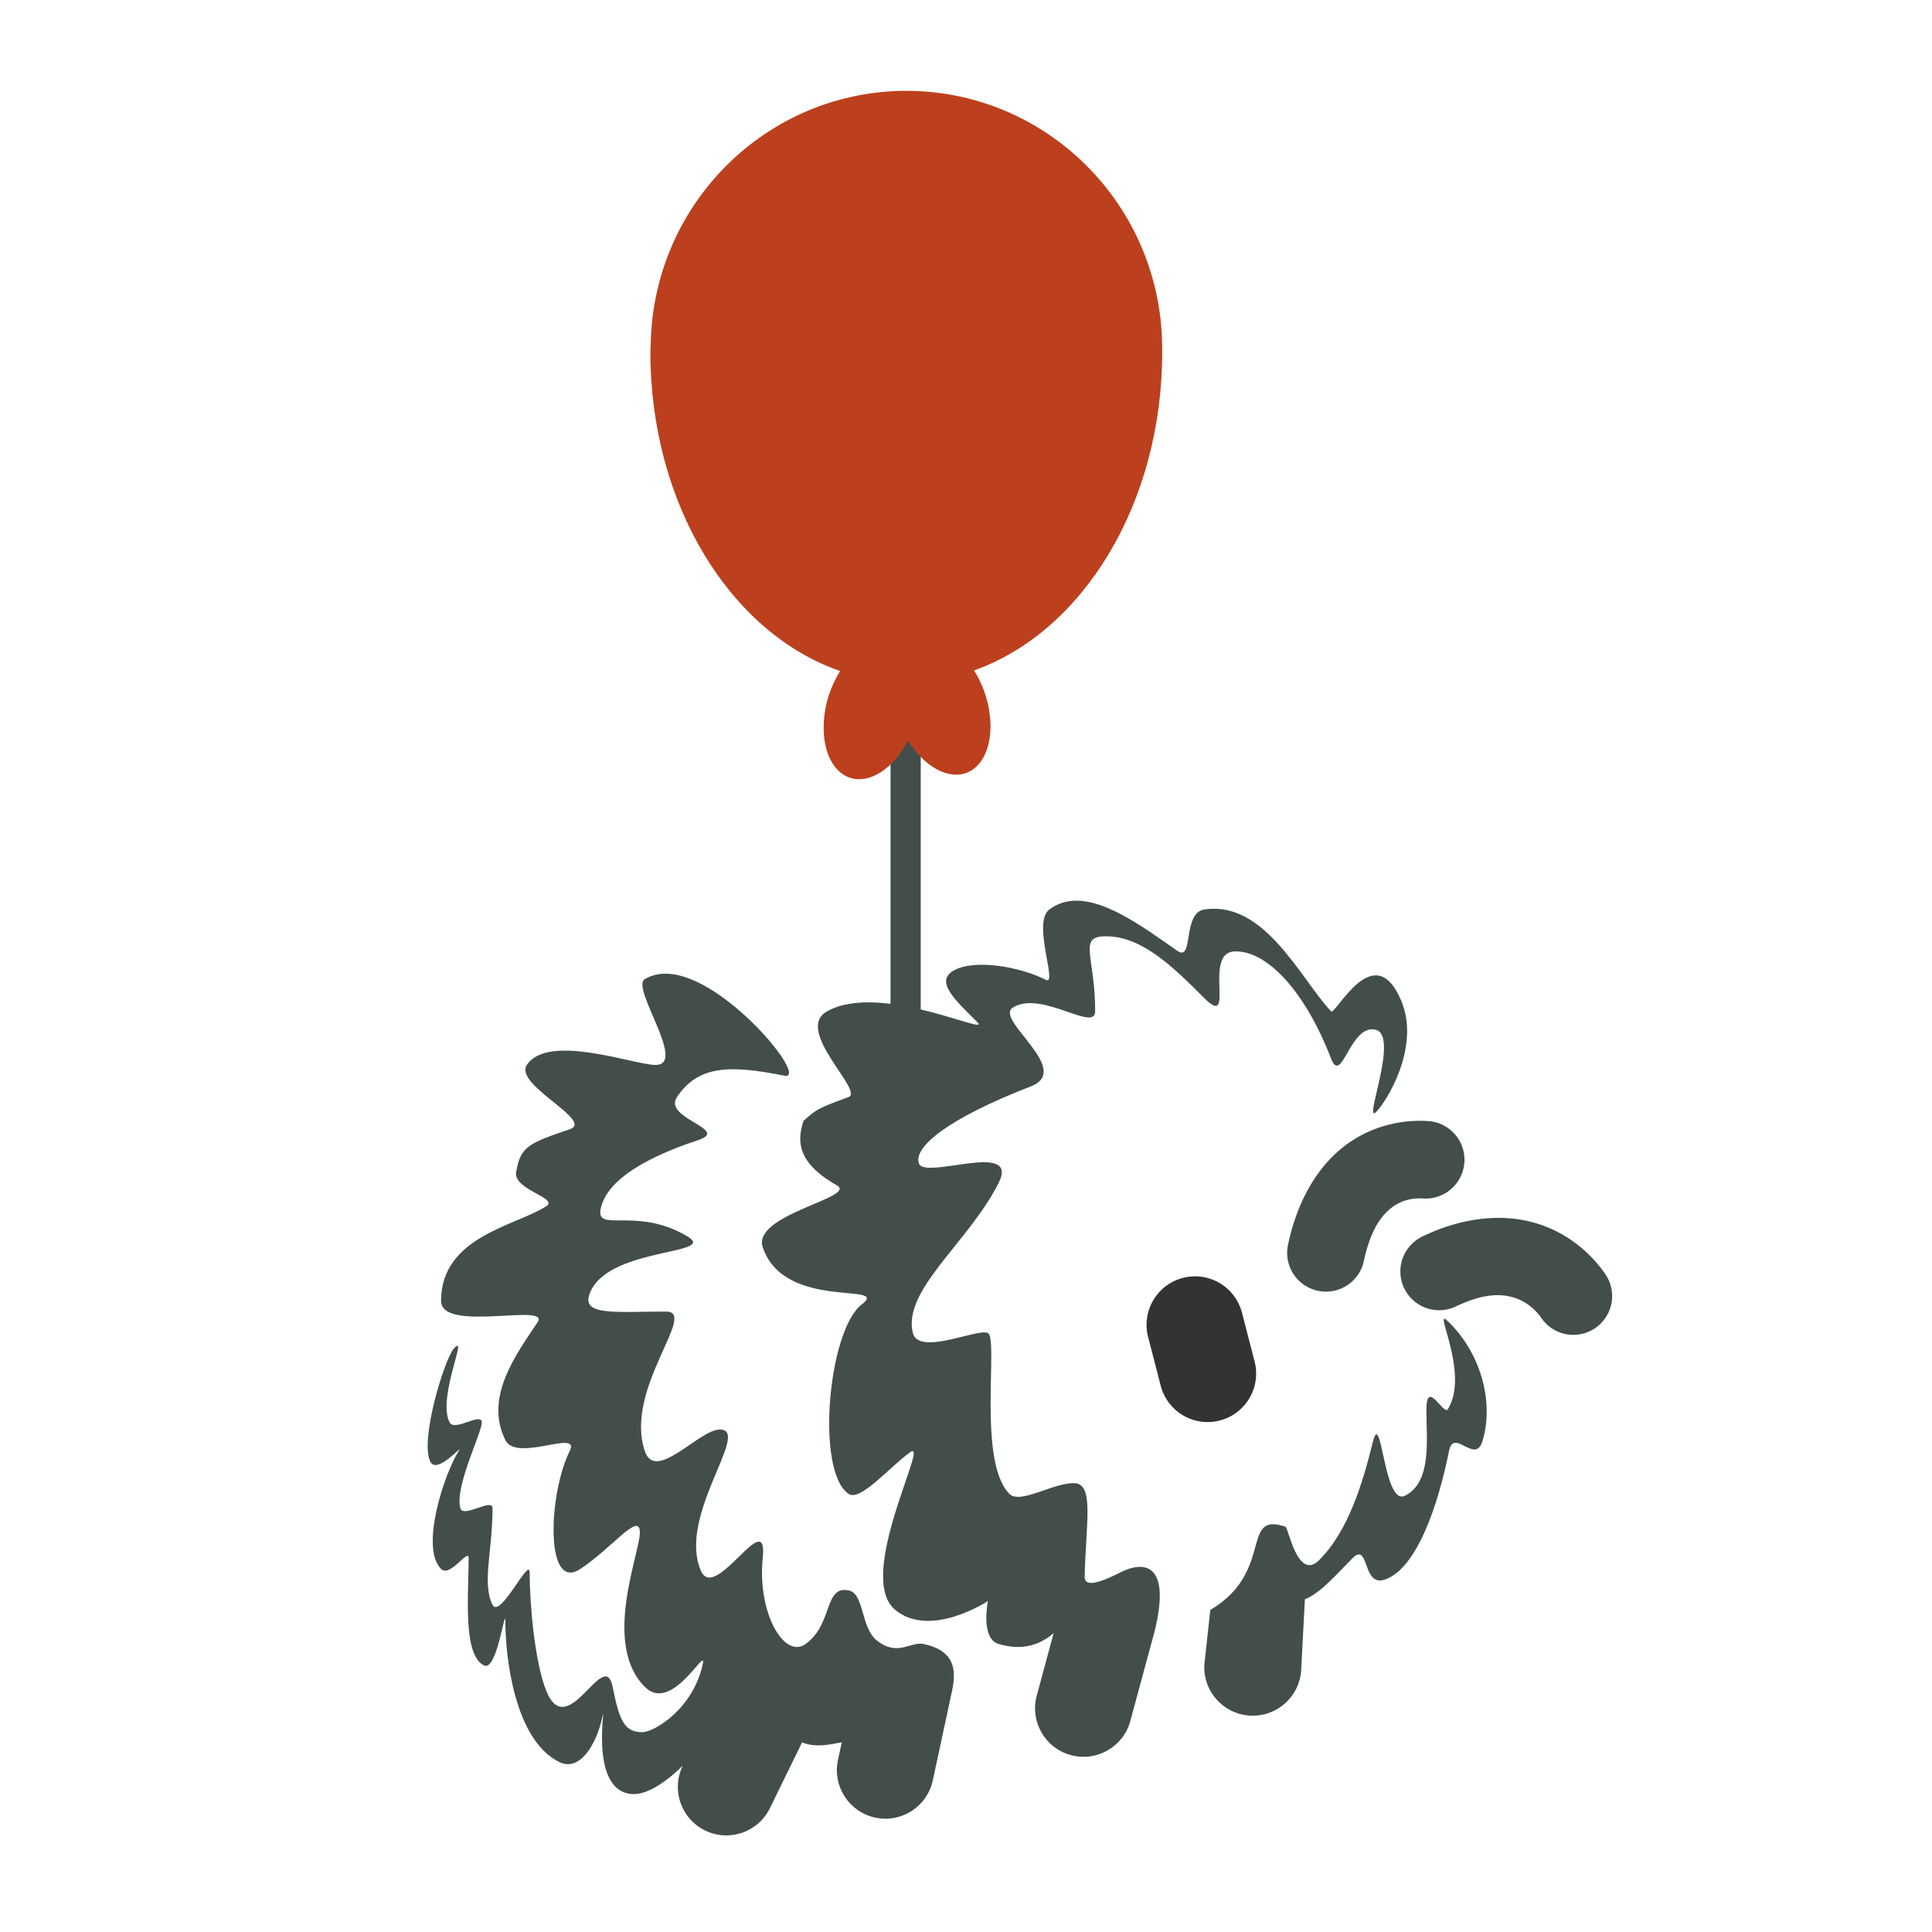
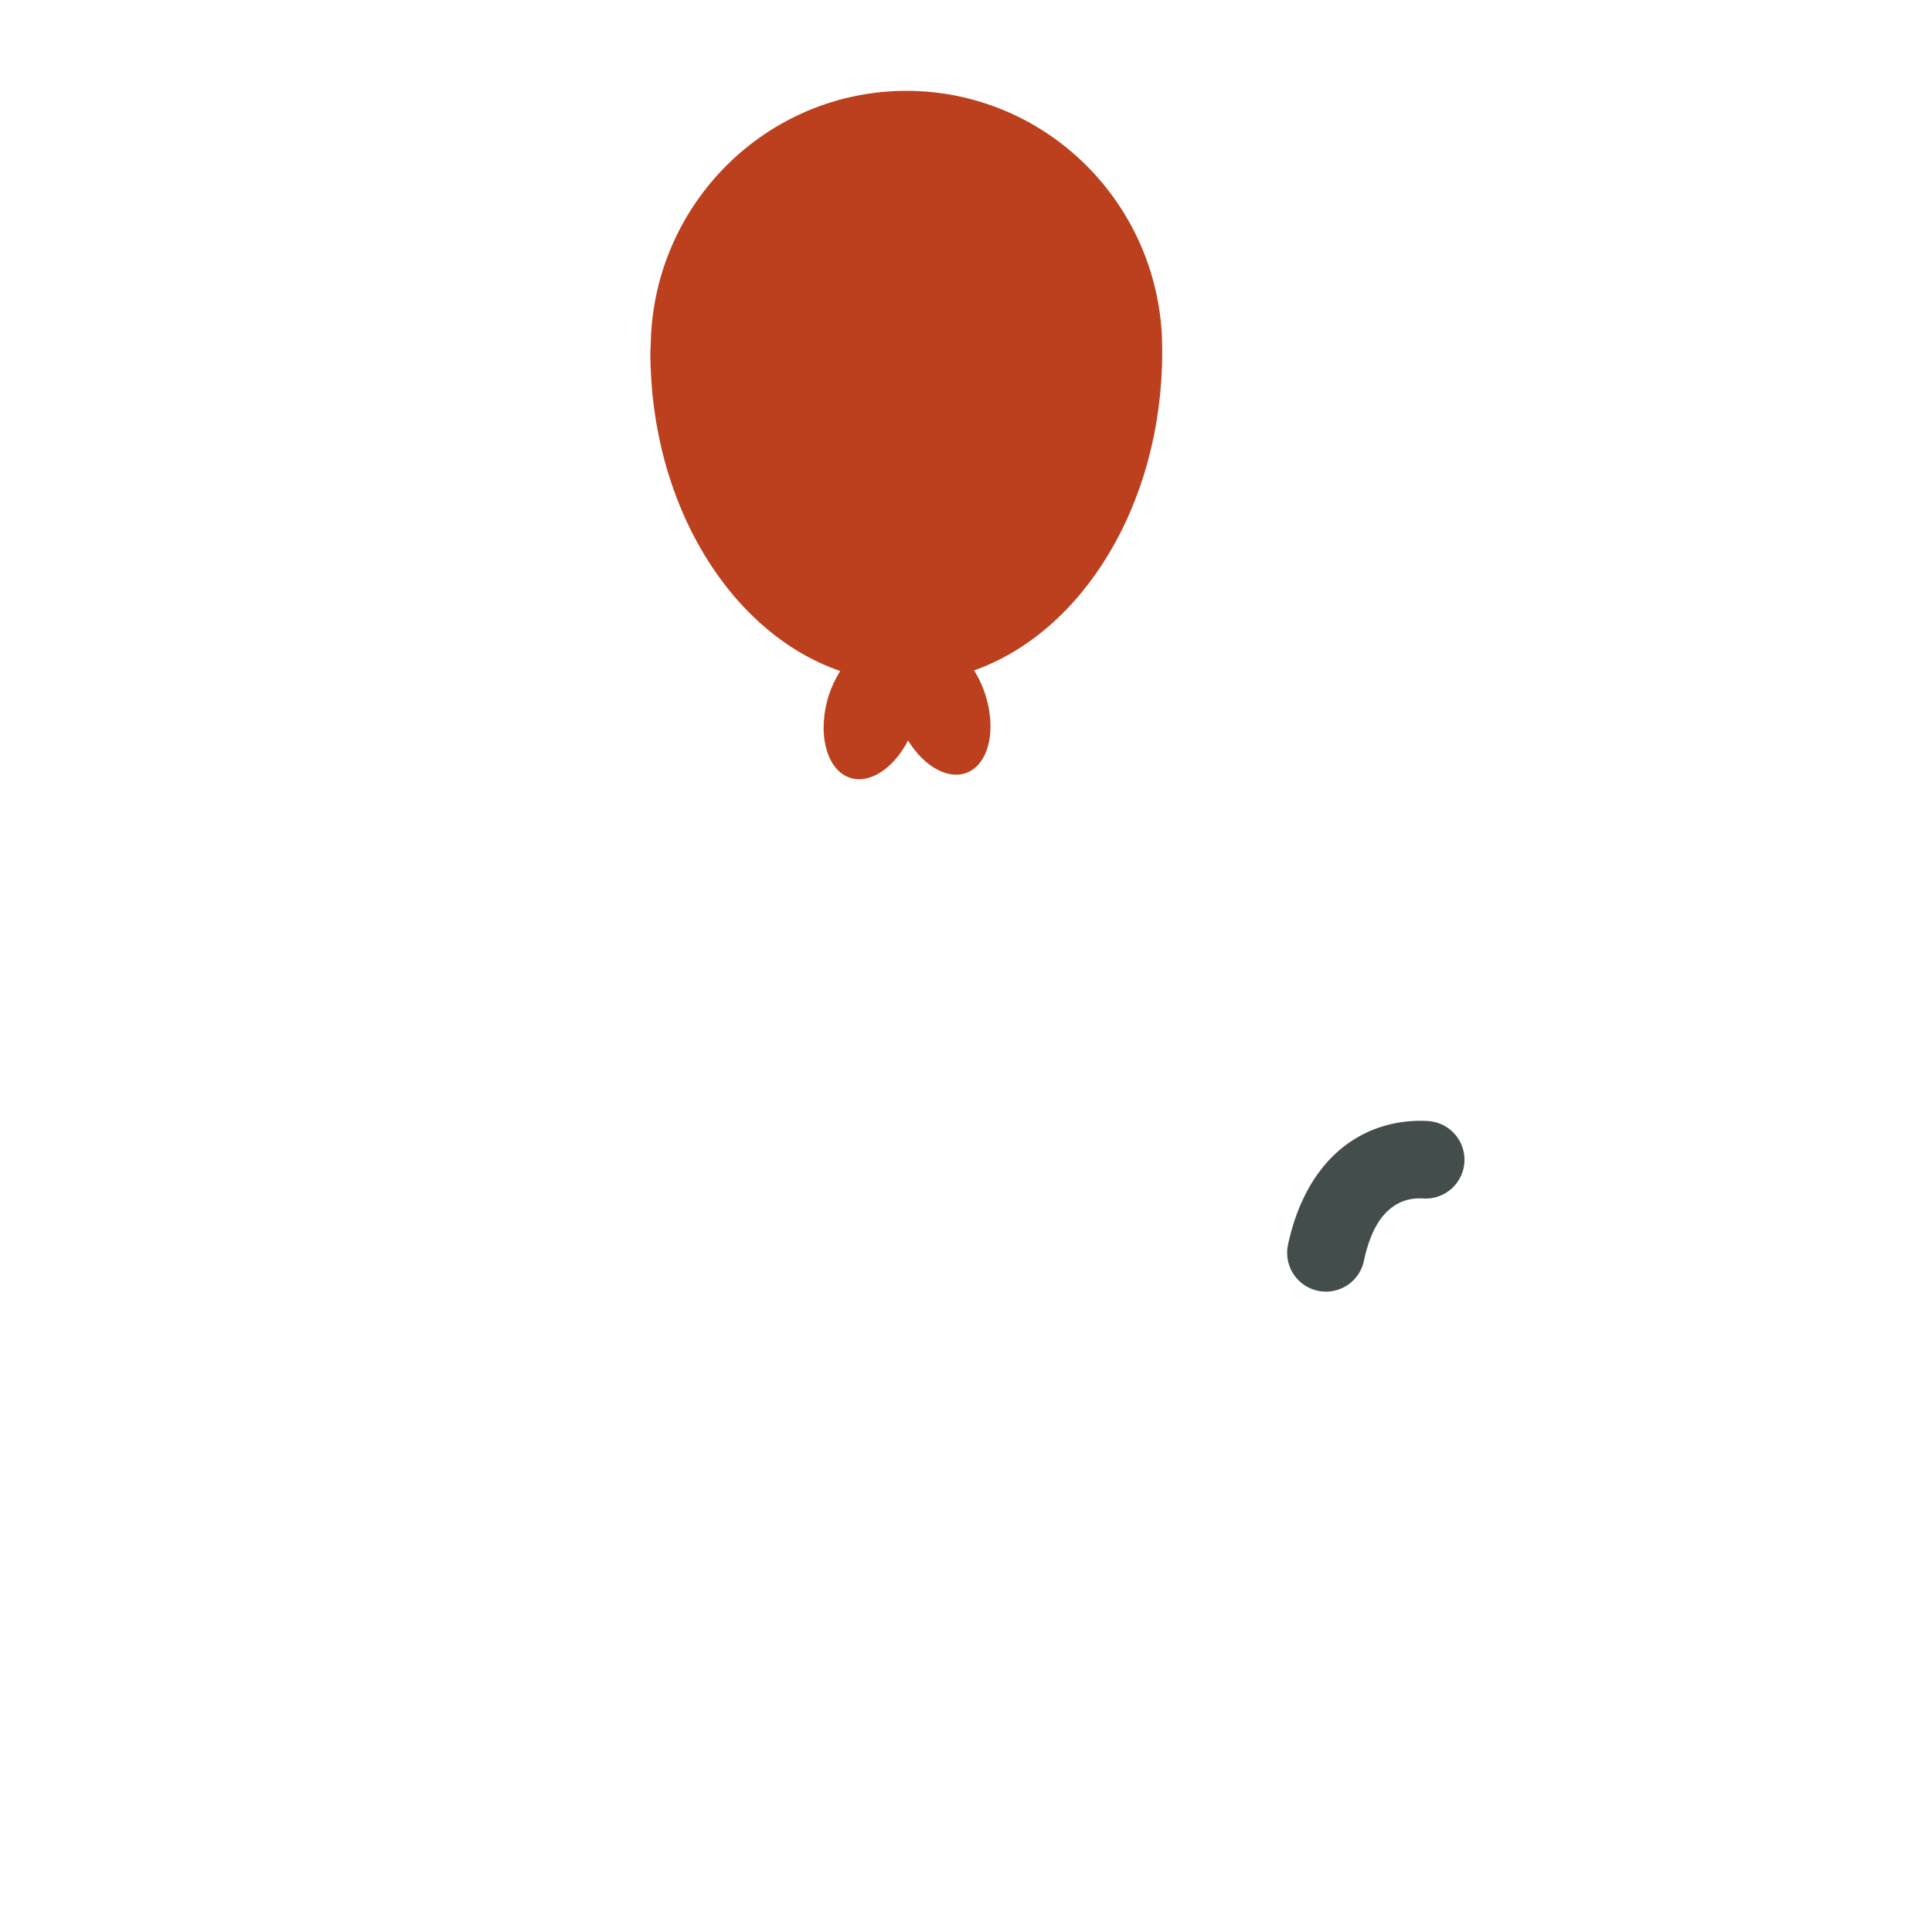
<svg xmlns="http://www.w3.org/2000/svg" fill="#434d4c" width="128" height="128" viewBox="-8.32 -8.32 128 128" version="1.1" id="svg1" xml:space="preserve">
  <defs id="defs1">
    <linearGradient id="swatch4" gradientTransform="matrix(0.995,0,0,0.878,3.814,4.654)" x1="16.283" y1="53.177" x2="86.8" y2="53.177" gradientUnits="userSpaceOnUse">
      <stop style="stop-color:#434d4c;stop-opacity:1;" offset="0" id="stop4" />
    </linearGradient>
  </defs>
-   <path style="color:#000000;display:inline;fill:#434d4c;stroke-width:0.253;stroke-linecap:round;-inkscape-stroke:none" d="m 51.68,36.45 a 1,1.028 0 0 0 -1,1.028 v 22.38 a 1,1.028 0 0 0 1,1.028 1,1.028 0 0 0 1,-1.028 V 37.478 a 1,1.028 0 0 0 -1,-1.028 z" id="path5" />
  <path d="m 51.725,-2.302 c -9.246,0.011 -16.779,7.486 -16.934,16.805 -0.01,0.163 -0.016,0.326 -0.023,0.488 0,10.132 5.335,18.653 12.576,21.146 -0.307,0.485 -0.562,1.028 -0.752,1.6 -0.798,2.525 -0.16,4.978 1.426,5.48 1.29,0.404 2.852,-0.607 3.822,-2.475 1.071,1.73 2.637,2.597 3.869,2.143 1.556,-0.588 2.059,-3.073 1.123,-5.551 -0.168,-0.435 -0.376,-0.853 -0.615,-1.238 C 63.4,33.553 68.68,25.07 68.68,14.991 68.681,14.596 68.664,14.203 68.653,13.809 68.137,4.766 60.711,-2.301 51.725,-2.302 Z" style="display:inline;fill:#bc401d;stroke-width:0.259" id="path1" />
  <path style="color:#000000;display:inline;fill:#434d4c;stroke-width:0.257;stroke-linecap:round;stroke-linejoin:round;-inkscape-stroke:none" d="m 86.295,65.953 c -1.668,-0.105 -3.695,0.271 -5.475,1.607 -1.781,1.336 -3.162,3.56 -3.806,6.588 a 2.57,2.57 0 0 0 1.978,3.049 2.57,2.57 0 0 0 3.049,-1.978 c 0.451,-2.119 1.201,-3.05 1.864,-3.548 0.663,-0.497 1.392,-0.631 2.069,-0.589 a 2.57,2.57 0 0 0 2.726,-2.404 2.57,2.57 0 0 0 -2.404,-2.725 z" id="path6" />
-   <path style="color:#000000;display:inline;fill:#434d4c;stroke-width:0.257;stroke-linecap:round;stroke-linejoin:round;-inkscape-stroke:none" d="m 91.71,72.398 c -1.763,-0.144 -3.746,0.219 -5.793,1.202 a 2.57,2.57 0 0 0 -1.206,3.428 2.57,2.57 0 0 0 3.429,1.206 c 1.83,-0.878 2.976,-0.839 3.806,-0.595 0.831,0.244 1.457,0.793 1.861,1.375 a 2.57,2.57 0 0 0 3.577,0.645 2.57,2.57 0 0 0 0.645,-3.577 C 97.063,74.691 95.525,73.332 93.393,72.706 92.86,72.55 92.297,72.446 91.71,72.398 Z" id="path7" />
-   <path style="color:#000000;display:inline;fill:#323432;fill-opacity:1;stroke-width:0.257;stroke-linecap:round;stroke-linejoin:round;-inkscape-stroke:none" d="m 70.051,76.344 a 3.212,3.212 0 0 0 -2.306,3.914 l 0.835,3.229 a 3.212,3.212 0 0 0 3.914,2.306 3.212,3.212 0 0 0 2.306,-3.914 l -0.835,-3.229 a 3.212,3.212 0 0 0 -3.914,-2.306 z" id="path8" />
-   <path id="path11" style="display:inline;opacity:1;fill:url(#swatch4);stroke-width:1.869;stroke-linecap:round;stroke-linejoin:round" d="m 87.361,79.054 c -0.283,0.116 1.549,3.865 0.244,5.99 -0.277,0.451 -1.422,-2.081 -1.422,0.05 0,1.951 0.377,4.784 -1.42,5.683 -1.421,0.71 -1.545,-5.915 -2.131,-3.552 -0.665,2.68 -1.6,5.862 -3.552,7.815 -1.421,1.422 -2.043,-2.143 -2.229,-2.207 -3.036,-1.043 -0.708,2.994 -4.986,5.51 l -0.394,3.626 c -0.093,1.772 1.268,3.283 3.04,3.376 1.772,0.092 3.283,-1.268 3.376,-3.04 l 0.245,-4.668 c 1.052,-0.414 2.122,-1.689 3.155,-2.722 1.123,-1.123 0.626,1.923 2.132,1.42 2.131,-0.711 3.552,-4.973 4.262,-8.525 0.311,-1.558 1.721,0.898 2.202,-0.616 0.781,-2.461 -8.89e-4,-5.732 -2.203,-7.908 C 87.5,79.108 87.402,79.038 87.361,79.054 Z M 35.896,56.193 c -0.545,-0.017 -1.053,0.091 -1.497,0.358 -0.957,0.574 2.843,5.683 0.712,5.683 -1.421,0 -7.105,-2.131 -8.526,0 -0.881,1.322 4.499,3.702 2.843,4.263 -2.775,0.939 -3.264,1.158 -3.553,2.841 -0.2,1.167 2.842,1.71 1.999,2.257 -1.999,1.296 -6.972,2.007 -6.972,6.269 0,2.144 7.275,0.099 6.394,1.42 -1.421,2.131 -3.551,4.972 -2.131,7.814 0.741,1.483 5.004,-0.772 4.263,0.71 -1.421,2.842 -1.663,9.397 0.71,7.815 2.131,-1.421 3.935,-3.84 3.935,-2.411 0,1.395 -2.514,7.384 0.328,10.226 1.812,1.812 4.11,-2.8 3.839,-1.517 C 37.602,104.92 35,106.44 34.24,106.44 c -1.206,0 -1.52,-0.76 -1.972,-3.002 -0.552,-2.738 -2.985,3.794 -4.406,0.242 -0.746,-1.865 -1.09,-5.683 -1.09,-7.814 0,-1.114 -1.963,3.127 -2.461,2.131 -0.711,-1.421 0,-3.552 0,-6.394 0,-0.71 -1.943,0.685 -2.132,1.45e-4 -0.392,-1.421 1.42,-4.972 1.421,-5.683 8.02e-4,-0.71 -1.801,0.629 -2.131,0 -0.86,-1.636 1.344,-6.163 0.25,-4.851 -0.605,0.726 -2.238,6.03 -1.528,7.451 0.453,0.906 2.272,-1.306 1.884,-0.711 -0.926,1.421 -2.594,6.394 -1.174,7.815 0.604,0.604 1.829,-1.421 1.829,-0.71 1e-6,2.401 -0.408,6.394 1.013,7.104 0.898,0.449 1.421,-4.181 1.421,-2.842 0,2.131 0.557,7.738 3.552,9.235 1.421,0.71 2.477,-1.257 2.842,-2.842 0.44,-1.911 -1.1,4.973 2.131,4.973 1.421,0 3.227,-1.888 3.227,-1.888 -0.78,1.593 -0.122,3.517 1.471,4.298 1.593,0.78 3.517,0.122 4.298,-1.471 l 2.136,-4.363 c 0.859,0.352 1.752,0.163 2.631,-0.009 l -0.254,1.176 c -0.373,1.734 0.73,3.442 2.465,3.816 1.735,0.374 3.444,-0.73 3.817,-2.465 l 1.285,-5.979 c 0.373,-1.734 -0.162,-2.685 -1.896,-3.059 -0.876,-0.179 -1.705,0.854 -3.083,-0.22 -1.101,-0.859 -0.823,-3.126 -1.89,-3.332 -1.644,-0.317 -1.012,2.238 -2.842,3.552 -1.441,1.035 -3.212,-2.131 -2.841,-5.683 0.376,-3.603 -3.157,3.007 -4.097,0.831 -1.586,-3.673 3.385,-9.357 1.254,-9.357 -1.381,0 -4.262,3.552 -4.973,1.42 -1.379,-4.132 3.553,-9.234 1.422,-9.234 -3.552,0 -5.85,0.332 -4.973,-1.42 1.421,-2.842 8.393,-2.353 6.394,-3.553 -3.552,-2.131 -6.394,6.28e-4 -5.683,-2.131 0.71,-2.131 4.153,-3.516 6.394,-4.263 2.131,-0.71 -2.368,-1.422 -1.42,-2.843 1.421,-2.131 3.552,-2.13 7.104,-1.42 1.724,0.345 -3.925,-6.634 -7.739,-6.751 z m 27.226,-4.838 c -0.694,-0.025 -1.348,0.146 -1.932,0.593 -1.143,0.877 0.597,5.059 -0.219,4.646 -1.72,-0.869 -4.704,-1.392 -6.093,-0.622 -1.314,0.728 0.123,1.998 1.544,3.42 1.022,1.023 -6.391,-2.693 -9.945,-0.711 -2.237,1.247 2.482,5.293 1.42,5.683 -2.124,0.78 -2.102,0.812 -2.983,1.572 -0.404,1.271 -0.513,2.729 2.213,4.278 1.396,0.793 -5.637,1.923 -4.913,4.097 1.421,4.262 8.524,2.278 6.554,3.799 -2.223,1.717 -3.065,11.036 -0.871,12.541 0.787,0.539 2.745,-1.81 4.088,-2.759 1.334,-0.943 -3.668,8.222 -1.002,10.441 2.333,1.942 6.149,-0.579 6.149,-0.579 0,0 -0.511,2.475 0.71,2.843 1.595,0.479 2.78,0.033 3.646,-0.719 l -1.121,4.141 c -0.465,1.713 0.547,3.478 2.26,3.942 1.713,0.463 3.477,-0.549 3.94,-2.262 l 1.599,-5.902 c 1.043,-4.172 -0.378,-4.883 -2.26,-3.94 -0.735,0.368 -2.38,1.188 -2.362,0.288 0.07,-3.583 0.666,-6.204 -0.728,-6.204 -1.421,0 -3.551,1.421 -4.261,0.71 -2.131,-2.131 -0.712,-10.287 -1.422,-10.656 -0.646,-0.336 -4.588,1.541 -4.973,0 -0.71,-2.842 3.73,-6.04 5.683,-9.946 1.421,-2.842 -4.874,-0.191 -5.278,-1.278 -0.404,-1.087 1.947,-3.002 7.41,-5.116 2.842,-1.099 -2.462,-4.44 -1.187,-5.225 1.897,-1.168 5.449,1.674 5.449,0.253 0,-3.679 -1.177,-4.972 0.711,-4.972 2.409,0 4.472,2.049 6.519,4.096 2.131,2.131 -0.126,-3.017 2.005,-3.094 2.15,-0.077 4.68,2.651 6.394,7.098 0.71,1.844 1.257,-2.335 2.965,-1.906 1.564,0.393 -0.834,6.231 0,5.464 0.611,-0.562 3.007,-4.268 1.681,-7.398 -1.805,-4.262 -4.358,1.016 -4.646,0.71 -2.014,-2.138 -4.39,-7.356 -8.399,-6.744 -1.474,0.225 -0.678,3.508 -1.79,2.735 -2.026,-1.408 -4.472,-3.243 -6.554,-3.317 z" />
</svg>